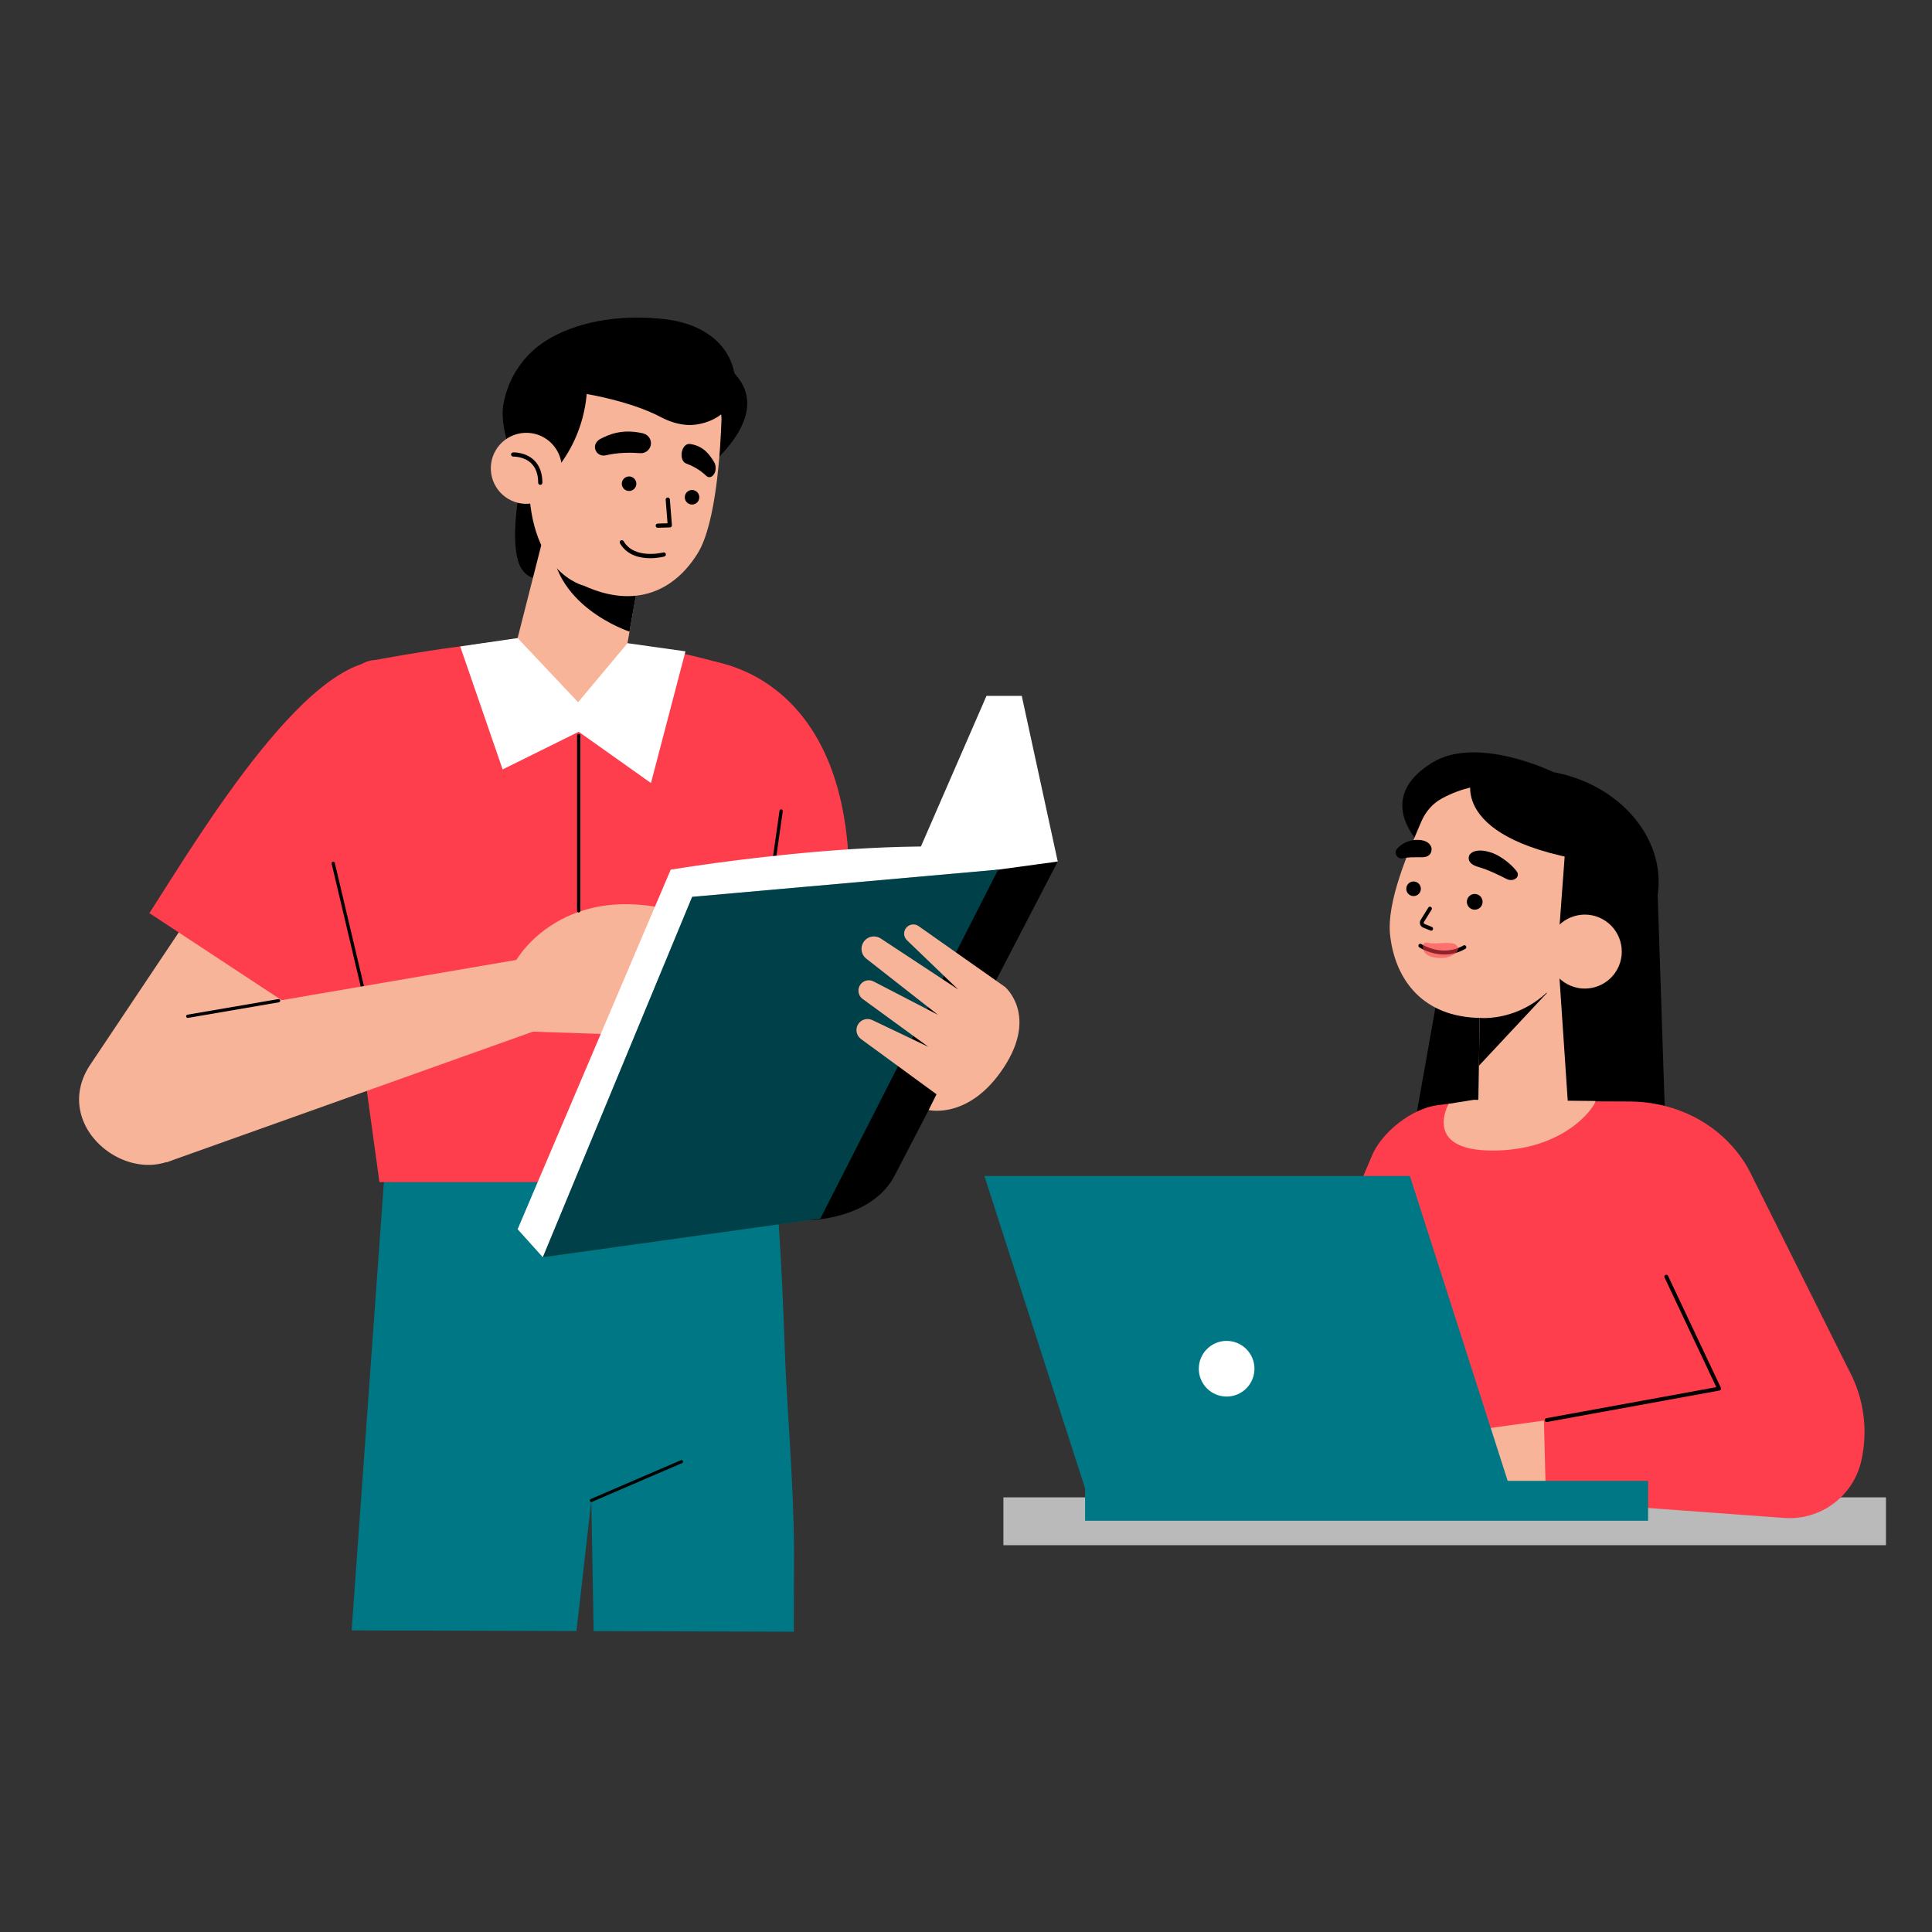
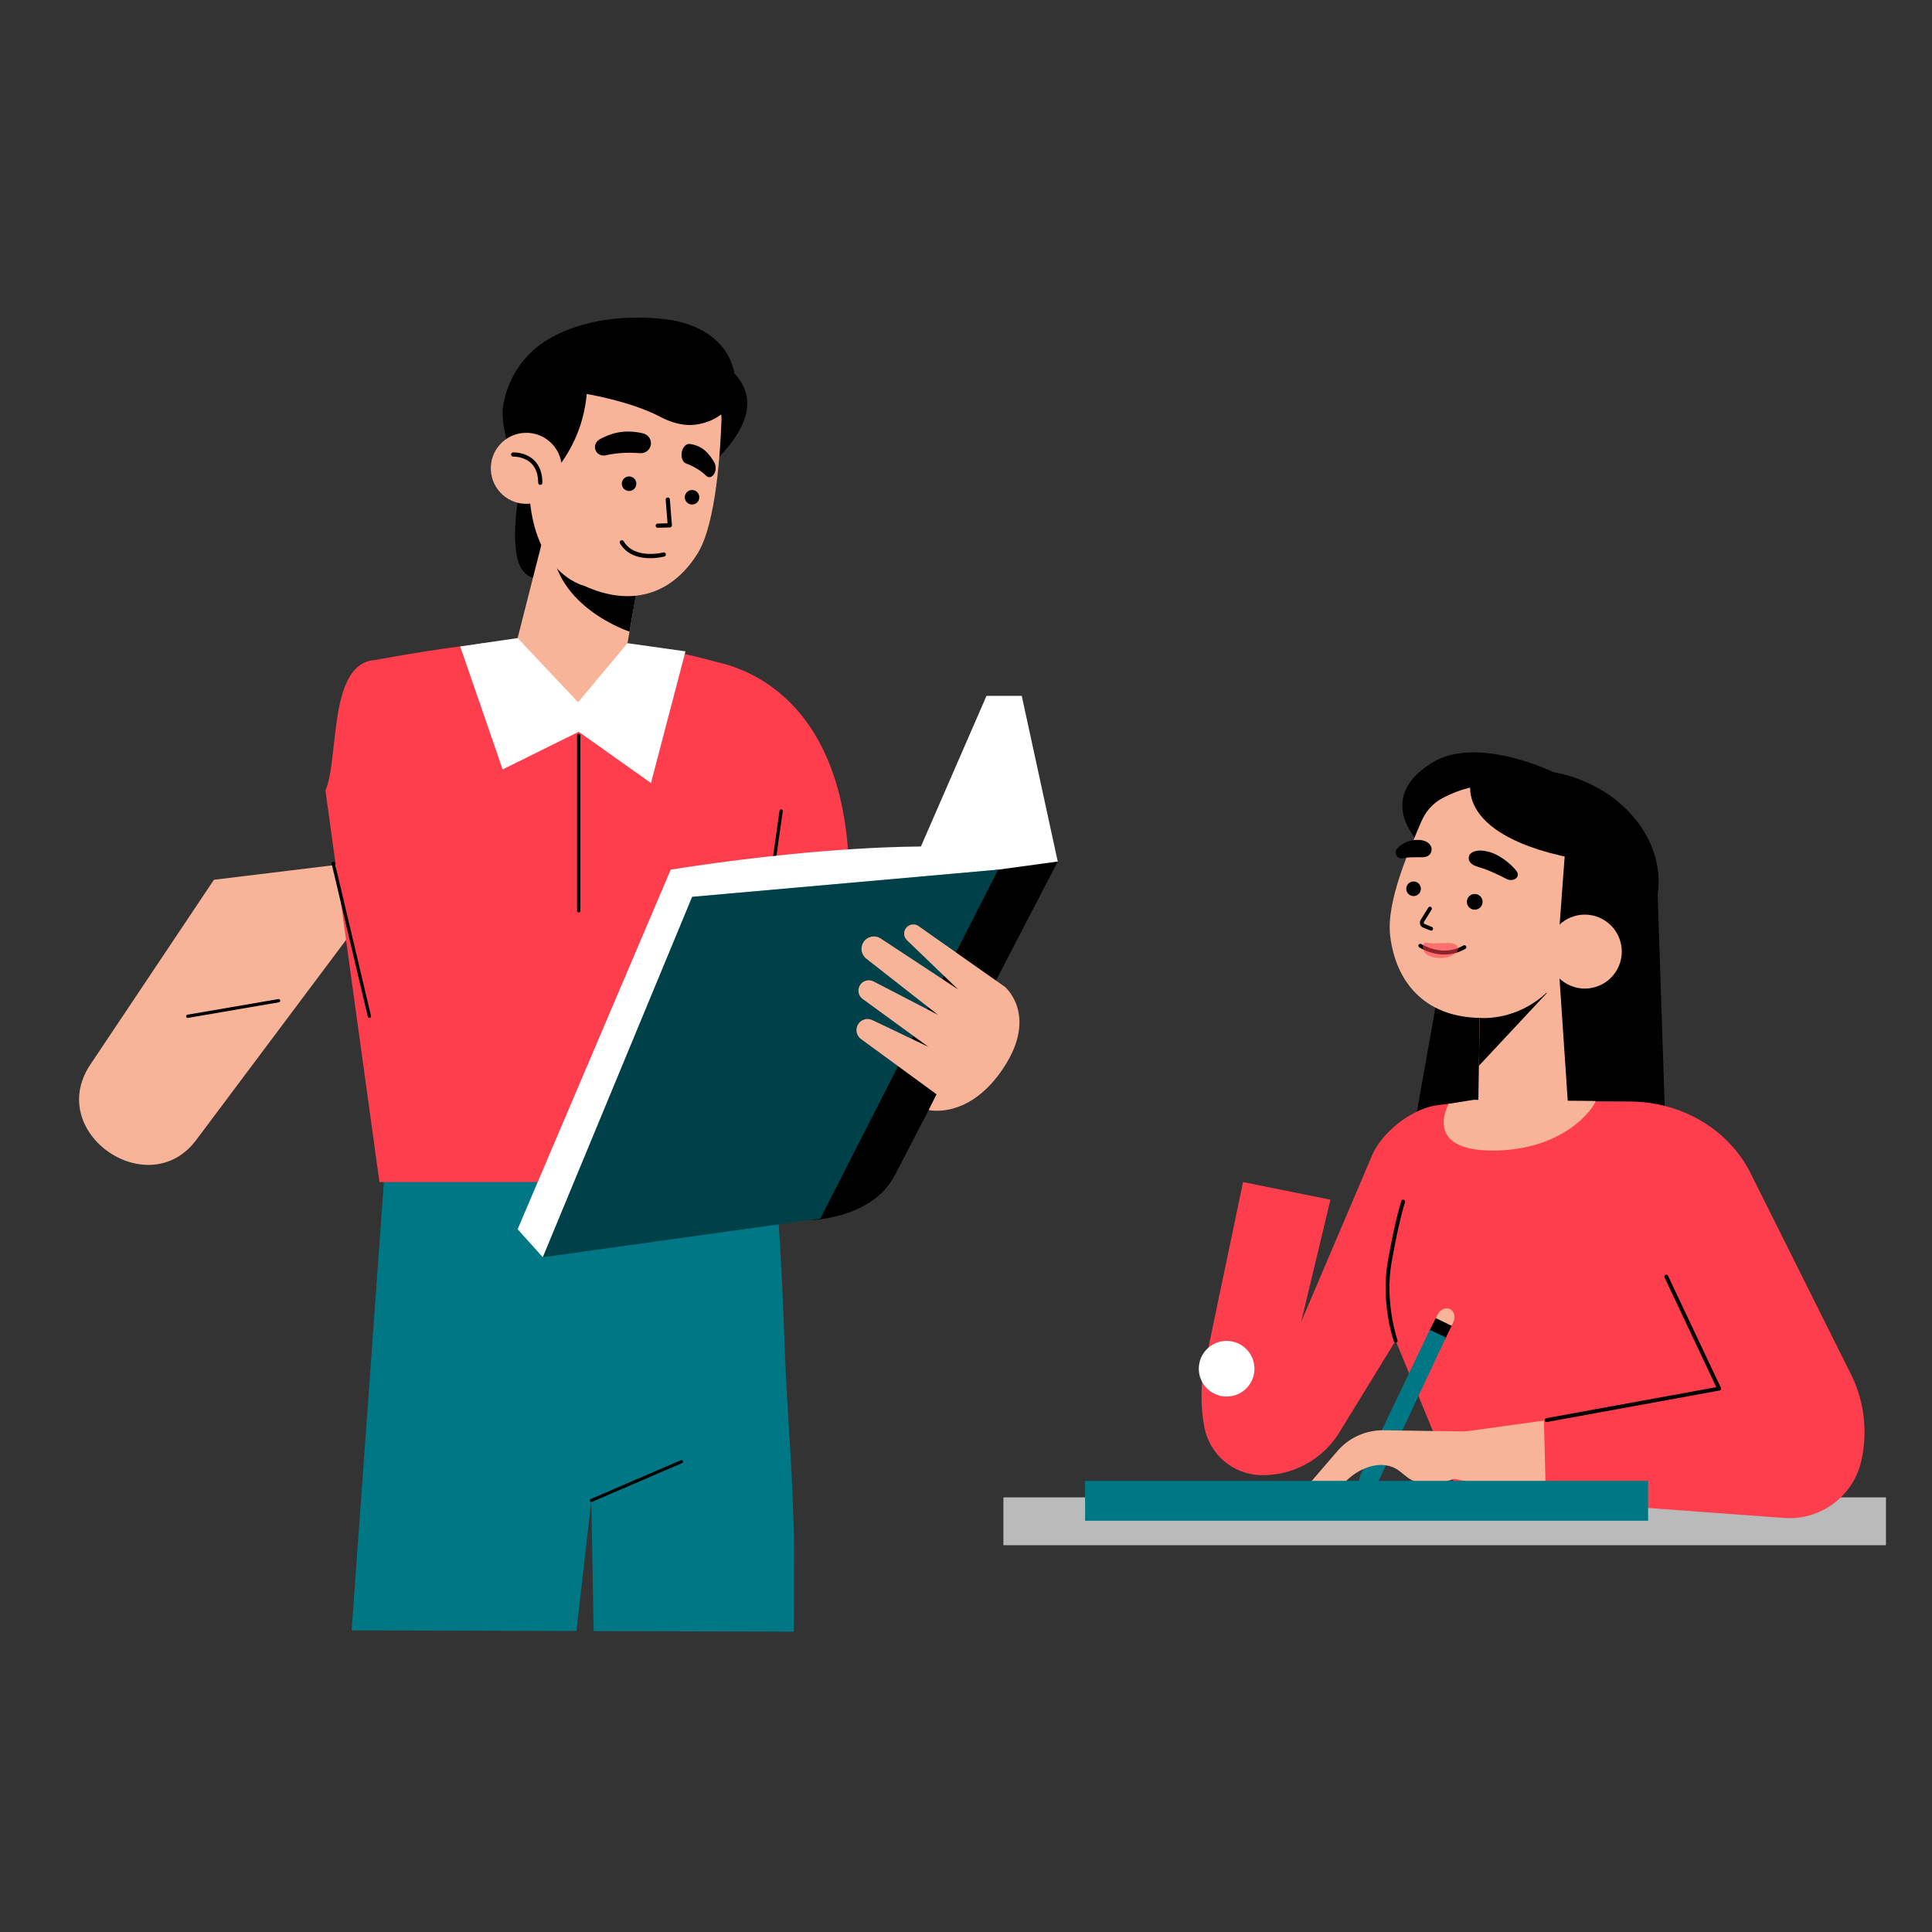
<svg xmlns="http://www.w3.org/2000/svg" width="3779" viewBox="0 0 2835 2835" height="3779" preserveAspectRatio="xMidYMid meet">
  <rect x="0" y="0" width="2835" height="2835" fill="#333333" stroke="none" />
  <defs>
    <clipPath id="1655f9447b">
      <path d="M 515 1651 L 1166 1651 L 1166 2394.363 L 515 2394.363 Z M 515 1651 " clip-rule="nonzero" />
    </clipPath>
  </defs>
  <path fill="#000000" d="M 760.039 731.02 C 756.93 757.102 753.824 783.527 757.391 809.559 C 758.535 817.902 760.418 826.309 764.684 833.578 C 768.941 840.844 775.883 846.891 784.156 848.434 C 791.82 841.164 802.414 832.523 807.027 823.02 C 812.953 810.816 812.945 796.605 811.508 783.113 C 810.016 769.148 806.945 754.895 798.852 743.41 C 790.758 731.945 773.883 728.688 760.039 731.02 Z M 760.039 731.02 " fill-opacity="1" fill-rule="nonzero" />
  <g clip-path="url(#1655f9447b)">
    <path fill="#007785" d="M 1165.188 2274.809 C 1164.488 2172.145 1154.289 2057.945 1152.145 1994.152 C 1141.723 1683.77 1124.977 1651.086 1124.977 1651.086 L 814.273 1680.742 L 565.004 1711.168 L 515.977 2392.414 L 845.898 2393.395 L 867.715 2201.758 L 871.09 2393.465 L 1164.859 2394.336 Z M 1165.188 2274.809 " fill-opacity="1" fill-rule="nonzero" />
  </g>
  <path fill="#000000" d="M 867.715 2204.016 C 866.844 2204.016 866.012 2203.508 865.645 2202.648 C 865.148 2201.504 865.676 2200.172 866.824 2199.684 L 999.168 2142.699 C 1000.312 2142.207 1001.641 2142.734 1002.137 2143.887 C 1002.633 2145.031 1002.105 2146.359 1000.957 2146.848 L 868.613 2203.832 C 868.316 2203.957 868.016 2204.016 867.715 2204.016 Z M 867.715 2204.016 " fill-opacity="1" fill-rule="nonzero" />
  <path fill="#ffffff" d="M 1472.496 2197.312 L 2767.344 2197.312 L 2767.344 2267.312 L 1472.496 2267.312 Z M 1472.496 2197.312 " fill-opacity="1" fill-rule="nonzero" />
  <path fill="#000000" d="M 1472.496 2197.312 L 2767.344 2197.312 L 2767.344 2267.312 L 1472.496 2267.312 Z M 1472.496 2197.312 " fill-opacity="0.27" fill-rule="nonzero" />
  <path fill="#000000" d="M 2152.703 1217.406 L 2074.332 1658.672 L 2445.086 1694.258 L 2431.754 1291.355 Z M 2152.703 1217.406 " fill-opacity="1" fill-rule="nonzero" />
  <path fill="#f8b498" d="M 2284.172 1372.715 L 2302.578 1646.469 L 2168.758 1649.203 L 2171.66 1468.723 Z M 2284.172 1372.715 " fill-opacity="1" fill-rule="nonzero" />
  <path fill="#ff3e4d" d="M 2125.812 1619.723 L 2110.043 1621.629 C 2071.863 1626.254 2025.891 1662.234 2012.227 1698.184 L 1909.246 1939.844 L 1952.285 1760.422 L 1824.051 1734.562 L 1772.539 1980.645 C 1762.109 2017.434 1760.27 2056.129 1767.191 2093.738 C 1774.641 2134.254 1809.578 2163.906 1850.75 2164.652 C 1897.375 2165.508 1940.973 2141.625 1965.359 2101.867 L 2047.965 1967.223 L 2140.77 2192.496 L 2618.211 2227.434 C 2671.277 2231.316 2719.25 2195.883 2731.16 2144.004 C 2741.516 2098.852 2735.117 2051.473 2713.137 2010.699 L 2568.207 1720.383 C 2561.629 1707.211 2552.895 1694.531 2542.574 1682.82 C 2504.621 1639.746 2448.91 1616.543 2391.504 1616.316 L 2317.762 1616.023 Z M 2125.812 1619.723 " fill-opacity="1" fill-rule="nonzero" />
  <path fill="#000000" d="M 2098.902 1253.418 C 2098.902 1253.418 2004.77 1179.781 2101.09 1119.391 C 2166.863 1078.156 2279.082 1132.828 2279.082 1132.828 Z M 2098.902 1253.418 " fill-opacity="1" fill-rule="nonzero" />
  <path fill="#000000" d="M 2284.363 1133.938 C 2287.27 1134.535 2290.16 1135.195 2293.039 1135.914 C 2295.918 1136.633 2298.777 1137.406 2301.621 1138.242 C 2304.465 1139.078 2307.289 1139.973 2310.09 1140.922 C 2312.891 1141.875 2315.668 1142.883 2318.422 1143.945 C 2321.172 1145.008 2323.898 1146.129 2326.594 1147.305 C 2329.293 1148.477 2331.957 1149.707 2334.594 1150.988 C 2337.23 1152.27 2339.832 1153.605 2342.398 1154.992 C 2344.965 1156.379 2347.496 1157.816 2349.988 1159.305 C 2352.48 1160.793 2354.934 1162.328 2357.348 1163.914 C 2359.758 1165.5 2362.129 1167.133 2364.457 1168.812 C 2366.781 1170.488 2369.062 1172.215 2371.297 1173.984 C 2373.531 1175.754 2375.719 1177.566 2377.855 1179.418 C 2379.992 1181.273 2382.078 1183.168 2384.113 1185.105 C 2386.148 1187.039 2388.129 1189.016 2390.059 1191.027 C 2391.984 1193.039 2393.855 1195.086 2395.672 1197.172 C 2397.488 1199.254 2399.246 1201.371 2400.945 1203.52 C 2402.645 1205.672 2404.285 1207.852 2405.863 1210.062 C 2407.445 1212.273 2408.961 1214.516 2410.418 1216.781 C 2411.871 1219.051 2413.262 1221.344 2414.59 1223.66 C 2415.918 1225.98 2417.18 1228.32 2418.375 1230.684 C 2419.574 1233.047 2420.703 1235.43 2421.766 1237.832 C 2422.828 1240.234 2423.824 1242.652 2424.75 1245.09 C 2425.676 1247.523 2426.535 1249.973 2427.32 1252.438 C 2428.109 1254.902 2428.828 1257.375 2429.477 1259.859 C 2430.125 1262.344 2430.699 1264.84 2431.207 1267.34 C 2431.711 1269.84 2432.145 1272.344 2432.508 1274.855 C 2432.871 1277.367 2433.16 1279.879 2433.379 1282.395 C 2433.598 1284.906 2433.742 1287.422 2433.816 1289.934 C 2433.891 1292.445 2433.891 1294.949 2433.82 1297.453 C 2433.75 1299.957 2433.605 1302.453 2433.391 1304.941 C 2433.176 1307.43 2432.887 1309.91 2432.527 1312.379 C 2432.168 1314.848 2431.738 1317.301 2431.234 1319.742 C 2430.73 1322.184 2430.156 1324.609 2429.512 1327.02 C 2428.867 1329.43 2428.152 1331.82 2427.367 1334.191 C 2426.582 1336.562 2425.727 1338.91 2424.801 1341.238 C 2423.879 1343.566 2422.887 1345.867 2421.824 1348.148 C 2420.766 1350.426 2419.637 1352.676 2418.441 1354.898 C 2417.25 1357.121 2415.988 1359.312 2414.664 1361.477 C 2413.34 1363.641 2411.949 1365.77 2410.496 1367.867 C 2409.043 1369.965 2407.527 1372.027 2405.953 1374.051 C 2404.375 1376.078 2402.738 1378.066 2401.039 1380.02 C 2399.344 1381.969 2397.586 1383.883 2395.773 1385.754 C 2393.961 1387.625 2392.09 1389.453 2390.164 1391.238 C 2388.238 1393.023 2386.258 1394.766 2384.227 1396.465 C 2382.191 1398.16 2380.109 1399.812 2377.973 1401.418 C 2375.836 1403.023 2373.652 1404.578 2371.422 1406.086 C 2369.188 1407.594 2366.91 1409.051 2364.586 1410.457 C 2362.258 1411.863 2359.891 1413.219 2357.48 1414.52 C 2355.07 1415.824 2352.617 1417.074 2350.125 1418.27 C 2347.637 1419.465 2345.105 1420.605 2342.539 1421.691 C 2339.977 1422.777 2337.375 1423.809 2334.742 1424.781 C 2332.105 1425.754 2329.441 1426.672 2326.746 1427.527 C 2324.047 1428.387 2321.324 1429.188 2318.574 1429.93 C 2315.82 1430.672 2313.043 1431.352 2310.246 1431.977 C 2307.445 1432.598 2304.621 1433.16 2301.781 1433.664 C 2298.938 1434.164 2296.078 1434.605 2293.199 1434.988 C 2290.32 1435.367 2287.43 1435.688 2284.523 1435.945 C 2281.617 1436.207 2278.699 1436.402 2275.773 1436.539 C 2272.844 1436.672 2269.91 1436.746 2266.969 1436.758 C 2264.027 1436.773 2261.082 1436.723 2258.133 1436.609 C 2255.184 1436.5 2252.234 1436.328 2249.285 1436.094 C 2246.336 1435.859 2243.391 1435.562 2240.449 1435.207 C 2237.508 1434.848 2234.57 1434.43 2231.645 1433.953 C 2228.715 1433.473 2225.797 1432.934 2222.891 1432.336 C 2219.984 1431.738 2217.094 1431.078 2214.215 1430.359 C 2211.336 1429.641 2208.477 1428.867 2205.633 1428.031 C 2202.789 1427.195 2199.965 1426.301 2197.164 1425.352 C 2194.363 1424.398 2191.586 1423.391 2188.832 1422.328 C 2186.078 1421.266 2183.355 1420.145 2180.656 1418.969 C 2177.961 1417.797 2175.293 1416.566 2172.66 1415.285 C 2170.023 1414.004 2167.422 1412.668 2164.855 1411.281 C 2162.285 1409.895 2159.758 1408.457 2157.266 1406.973 C 2154.77 1405.484 2152.32 1403.945 2149.906 1402.359 C 2147.492 1400.773 2145.125 1399.141 2142.797 1397.465 C 2140.473 1395.785 2138.191 1394.059 2135.957 1392.289 C 2133.723 1390.52 2131.535 1388.711 2129.398 1386.855 C 2127.262 1385 2125.176 1383.105 2123.141 1381.168 C 2121.105 1379.234 2119.125 1377.258 2117.195 1375.246 C 2115.27 1373.234 2113.395 1371.188 2111.578 1369.102 C 2109.766 1367.02 2108.008 1364.902 2106.309 1362.754 C 2104.605 1360.602 2102.969 1358.422 2101.387 1356.211 C 2099.809 1354 2098.293 1351.758 2096.836 1349.492 C 2095.383 1347.223 2093.988 1344.93 2092.664 1342.613 C 2091.336 1340.293 2090.074 1337.953 2088.875 1335.59 C 2087.68 1333.227 2086.551 1330.844 2085.488 1328.441 C 2084.426 1326.039 2083.43 1323.621 2082.504 1321.184 C 2081.578 1318.75 2080.719 1316.301 2079.93 1313.836 C 2079.145 1311.371 2078.426 1308.898 2077.777 1306.414 C 2077.129 1303.93 2076.555 1301.434 2076.047 1298.934 C 2075.543 1296.434 2075.109 1293.926 2074.746 1291.418 C 2074.383 1288.906 2074.094 1286.395 2073.875 1283.879 C 2073.656 1281.367 2073.512 1278.852 2073.438 1276.34 C 2073.363 1273.828 2073.359 1271.32 2073.434 1268.82 C 2073.504 1266.316 2073.648 1263.82 2073.863 1261.332 C 2074.078 1258.844 2074.367 1256.363 2074.727 1253.895 C 2075.086 1251.426 2075.516 1248.973 2076.02 1246.531 C 2076.523 1244.09 2077.098 1241.664 2077.742 1239.254 C 2078.387 1236.844 2079.102 1234.453 2079.887 1232.082 C 2080.672 1229.711 2081.527 1227.363 2082.453 1225.035 C 2083.375 1222.707 2084.367 1220.406 2085.43 1218.125 C 2086.488 1215.848 2087.617 1213.598 2088.809 1211.375 C 2090.004 1209.152 2091.266 1206.961 2092.59 1204.797 C 2093.914 1202.633 2095.305 1200.504 2096.758 1198.406 C 2098.207 1196.309 2099.723 1194.246 2101.301 1192.223 C 2102.879 1190.195 2104.516 1188.207 2106.211 1186.254 C 2107.91 1184.305 2109.664 1182.391 2111.48 1180.52 C 2113.293 1178.648 2115.164 1176.82 2117.09 1175.035 C 2119.016 1173.25 2120.992 1171.508 2123.027 1169.809 C 2125.059 1168.109 2127.145 1166.461 2129.281 1164.855 C 2131.414 1163.25 2133.602 1161.695 2135.832 1160.188 C 2138.066 1158.68 2140.344 1157.223 2142.668 1155.816 C 2144.992 1154.41 2147.363 1153.055 2149.773 1151.754 C 2152.184 1150.449 2154.633 1149.199 2157.125 1148.004 C 2159.617 1146.809 2162.145 1145.668 2164.711 1144.582 C 2167.277 1143.496 2169.879 1142.465 2172.512 1141.492 C 2175.148 1140.52 2177.812 1139.602 2180.508 1138.746 C 2183.203 1137.887 2185.93 1137.086 2188.68 1136.344 C 2191.434 1135.605 2194.207 1134.922 2197.008 1134.297 C 2199.809 1133.676 2202.633 1133.113 2205.473 1132.609 C 2208.316 1132.109 2211.176 1131.668 2214.055 1131.285 C 2216.934 1130.906 2219.824 1130.586 2222.73 1130.328 C 2225.637 1130.066 2228.555 1129.871 2231.48 1129.734 C 2234.41 1129.602 2237.344 1129.527 2240.285 1129.516 C 2243.227 1129.5 2246.172 1129.551 2249.121 1129.664 C 2252.07 1129.773 2255.02 1129.945 2257.969 1130.18 C 2260.918 1130.414 2263.863 1130.711 2266.805 1131.066 C 2269.746 1131.426 2272.684 1131.844 2275.609 1132.32 C 2278.539 1132.801 2281.453 1133.34 2284.363 1133.938 Z M 2284.363 1133.938 " fill-opacity="1" fill-rule="nonzero" />
  <path fill="#000000" d="M 2171.66 1468.723 L 2270.273 1456.754 L 2170.129 1563.895 Z M 2171.66 1468.723 " fill-opacity="1" fill-rule="nonzero" />
  <path fill="#f8b498" d="M 2315.121 1385.934 C 2270.207 1503.793 2171.961 1493.672 2171.961 1493.672 C 2088.5 1492.395 2047.742 1438.746 2039.941 1373.32 C 2033.945 1323.012 2067.449 1248.469 2085.453 1205.941 C 2091.527 1191.594 2101.828 1179.254 2115.551 1171.785 C 2233.09 1107.793 2386.68 1198.152 2315.121 1385.934 Z M 2315.121 1385.934 " fill-opacity="1" fill-rule="nonzero" />
  <path fill="#000000" d="M 2098.977 1365.445 L 2087.77 1360.875 C 2084.051 1359.008 2082.469 1354.559 2084.344 1350.41 L 2095.895 1331.777 C 2096.723 1330.449 2098.473 1330.043 2099.809 1330.859 C 2101.137 1331.688 2101.547 1333.438 2100.727 1334.773 L 2089.359 1353.055 C 2088.895 1354.09 2089.324 1355.293 2090.125 1355.703 L 2101.129 1360.18 C 2102.582 1360.77 2103.277 1362.426 2102.688 1363.879 C 2102.238 1364.977 2101.176 1365.641 2100.055 1365.641 C 2099.684 1365.648 2099.32 1365.582 2098.977 1365.445 Z M 2098.977 1365.445 " fill-opacity="1" fill-rule="nonzero" />
  <path fill="#000000" d="M 2175.527 1323.324 C 2175.527 1324.082 2175.453 1324.832 2175.305 1325.578 C 2175.156 1326.32 2174.938 1327.043 2174.648 1327.742 C 2174.359 1328.441 2174.004 1329.109 2173.582 1329.738 C 2173.16 1330.371 2172.684 1330.953 2172.148 1331.488 C 2171.609 1332.023 2171.027 1332.504 2170.398 1332.926 C 2169.77 1333.348 2169.102 1333.703 2168.402 1333.992 C 2167.703 1334.281 2166.98 1334.5 2166.238 1334.648 C 2165.492 1334.797 2164.742 1334.871 2163.984 1334.871 C 2163.227 1334.871 2162.477 1334.797 2161.734 1334.648 C 2160.988 1334.5 2160.266 1334.281 2159.566 1333.992 C 2158.867 1333.703 2158.199 1333.348 2157.57 1332.926 C 2156.941 1332.504 2156.359 1332.023 2155.82 1331.488 C 2155.285 1330.953 2154.809 1330.371 2154.387 1329.738 C 2153.965 1329.109 2153.609 1328.441 2153.32 1327.742 C 2153.031 1327.043 2152.812 1326.32 2152.664 1325.578 C 2152.516 1324.832 2152.441 1324.082 2152.441 1323.324 C 2152.441 1322.566 2152.516 1321.816 2152.664 1321.07 C 2152.812 1320.328 2153.031 1319.605 2153.32 1318.906 C 2153.609 1318.203 2153.965 1317.539 2154.387 1316.91 C 2154.809 1316.277 2155.285 1315.695 2155.82 1315.16 C 2156.359 1314.625 2156.941 1314.145 2157.57 1313.723 C 2158.199 1313.301 2158.867 1312.945 2159.566 1312.656 C 2160.266 1312.367 2160.988 1312.148 2161.734 1312 C 2162.477 1311.852 2163.227 1311.777 2163.984 1311.777 C 2164.742 1311.777 2165.492 1311.852 2166.238 1312 C 2166.98 1312.148 2167.703 1312.367 2168.402 1312.656 C 2169.102 1312.945 2169.77 1313.301 2170.398 1313.723 C 2171.027 1314.145 2171.609 1314.625 2172.148 1315.16 C 2172.684 1315.695 2173.16 1316.277 2173.582 1316.91 C 2174.004 1317.539 2174.359 1318.203 2174.648 1318.906 C 2174.938 1319.605 2175.156 1320.328 2175.305 1321.07 C 2175.453 1321.816 2175.527 1322.566 2175.527 1323.324 Z M 2175.527 1323.324 " fill-opacity="1" fill-rule="nonzero" />
  <path fill="#000000" d="M 2076.039 1293.633 C 2070.203 1292.656 2064.688 1296.582 2063.707 1302.418 C 2062.73 1308.254 2066.656 1313.77 2072.488 1314.754 C 2078.324 1315.738 2083.836 1311.805 2084.82 1305.969 C 2085.797 1300.133 2081.863 1294.617 2076.039 1293.633 Z M 2076.039 1293.633 " fill-opacity="1" fill-rule="nonzero" />
  <path fill="#000000" d="M 2082.625 1390.102 C 2081.312 1389.238 2080.953 1387.484 2081.812 1386.176 C 2082.664 1384.867 2084.43 1384.516 2085.738 1385.363 C 2086.043 1385.551 2116.73 1405.23 2147.406 1387.383 C 2148.773 1386.598 2150.5 1387.062 2151.289 1388.41 C 2152.07 1389.766 2151.613 1391.504 2150.262 1392.293 C 2139.551 1398.523 2128.965 1400.668 2119.457 1400.668 C 2099.008 1400.66 2083.559 1390.707 2082.625 1390.102 Z M 2082.625 1390.102 " fill-opacity="1" fill-rule="nonzero" />
  <path fill="#000000" d="M 2079.547 1232.434 C 2064.414 1232.586 2054.91 1240.105 2050.195 1245.207 C 2047.871 1247.719 2047.316 1251.375 2048.699 1254.508 C 2050.402 1258.383 2054.656 1260.492 2058.785 1259.477 C 2066.051 1257.68 2073.922 1257.898 2086.352 1257.945 C 2102.727 1258.012 2100.629 1244.496 2100.629 1244.496 C 2100.629 1244.496 2098.988 1232.246 2079.547 1232.434 Z M 2079.547 1232.434 " fill-opacity="1" fill-rule="nonzero" />
  <path fill="#000000" d="M 2186.25 1250.418 C 2204.828 1255.887 2221.949 1272.832 2226.066 1279.32 C 2228.098 1282.516 2227.562 1286.184 2224.836 1288.664 C 2221.457 1291.738 2215.523 1292.238 2210.785 1289.824 C 2202.438 1285.566 2184.773 1276.543 2169.461 1272.215 C 2149.297 1266.508 2156.336 1254.43 2156.336 1254.43 C 2156.336 1254.43 2162.395 1243.395 2186.25 1250.418 Z M 2186.25 1250.418 " fill-opacity="1" fill-rule="nonzero" />
  <path fill="#000000" d="M 2369.867 1268.859 C 2123.359 1241.371 2159.07 1143.312 2159.07 1143.312 C 2407.898 1129.832 2369.867 1268.867 2369.867 1268.859 Z M 2369.867 1268.859 " fill-opacity="1" fill-rule="nonzero" />
  <path fill="#000000" d="M 2418.395 1306.352 L 2286.512 1384.996 L 2297.566 1235.426 Z M 2418.395 1306.352 " fill-opacity="1" fill-rule="nonzero" />
  <path fill="#f8b498" d="M 2351.422 1348.672 C 2325.094 1334.375 2292.156 1344.133 2277.859 1370.469 C 2263.566 1396.805 2273.32 1429.758 2299.648 1444.051 C 2325.98 1458.348 2358.918 1448.594 2373.215 1422.254 C 2387.512 1395.918 2377.754 1362.973 2351.422 1348.672 Z M 2351.422 1348.672 " fill-opacity="1" fill-rule="nonzero" />
  <path fill="#f8b498" d="M 2303.75 1404.645 C 2319.168 1366.352 2352.707 1385.777 2352.707 1385.777 " fill-opacity="1" fill-rule="nonzero" />
  <path fill="#f8b498" d="M 2190.215 1688.324 C 2086.238 1688.324 2125.824 1619.727 2125.824 1619.727 L 2162.664 1613.848 L 2341.32 1615.578 C 2338.918 1626.453 2294.195 1688.324 2190.215 1688.324 Z M 2190.215 1688.324 " fill-opacity="1" fill-rule="nonzero" />
  <path fill="#f8b498" d="M 2265.535 2084.562 L 2131.527 2103.059 L 2133.965 2170.035 L 2268.445 2197.699 C 2268.445 2197.691 2266.102 2107.637 2265.535 2084.562 Z M 2265.535 2084.562 " fill-opacity="1" fill-rule="nonzero" />
  <path fill="#000000" d="M 2045.293 1968.191 C 2045.09 1967.637 2025.668 1912.562 2036.457 1851.059 C 2047.148 1790.094 2056.191 1762.633 2056.285 1762.359 C 2056.785 1760.879 2058.387 1760.066 2059.871 1760.566 C 2061.355 1761.062 2062.164 1762.672 2061.668 1764.16 C 2061.578 1764.43 2052.656 1791.566 2042.051 1852.047 C 2031.531 1912.02 2050.449 1965.738 2050.641 1966.27 C 2051.168 1967.75 2050.398 1969.379 2048.926 1969.906 C 2048.605 1970.016 2048.281 1970.074 2047.961 1970.074 C 2046.789 1970.074 2045.703 1969.352 2045.293 1968.191 Z M 2045.293 1968.191 " fill-opacity="1" fill-rule="nonzero" />
  <path fill="#000000" d="M 2097.145 1953.336 L 2107.887 1932.172 L 2131.059 1943.438 L 2120.785 1964.656 Z M 2097.145 1953.336 " fill-opacity="1" fill-rule="nonzero" />
  <path fill="#000000" d="M 1984.758 2213.289 L 1981.234 2226.512 C 1980.48 2229.344 1982.562 2230.195 1984.254 2227.742 L 1992.164 2216.266 C 1990.941 2213.008 1988.062 2211.688 1984.758 2213.289 Z M 1984.758 2213.289 " fill-opacity="1" fill-rule="nonzero" />
  <path fill="#007785" d="M 2098.062 1951.332 L 2109.918 1957.035 L 2121.742 1962.648 L 2021.973 2175.223 L 2021.438 2176.352 L 2021.234 2176.254 L 1991.422 2217.785 C 1990.121 2214.734 1987.25 2213.461 1984.039 2214.762 L 1995.973 2165.887 L 1995.641 2165.73 L 1996.363 2164.211 Z M 2098.062 1951.332 " fill-opacity="1" fill-rule="nonzero" />
  <path fill="#f8b498" d="M 2106.91 1934.23 L 2109.625 1928.855 C 2113.391 1921.414 2121.547 1917.93 2127.855 1921.082 C 2133.965 1924.129 2136.125 1932.309 2132.758 1939.648 L 2130.117 1945.418 Z M 2106.91 1934.23 " fill-opacity="1" fill-rule="nonzero" />
  <path fill="#f8b498" d="M 1925.398 2206.438 C 1930.879 2208.516 1936.961 2207.402 1941.277 2203.547 L 1979.168 2169.605 C 1996.691 2153.91 2024.457 2142.961 2046.895 2154.371 C 2053.836 2157.902 2059.469 2163.723 2065.73 2168.262 C 2081.656 2179.809 2100.875 2178.637 2119.23 2174.422 C 2132.172 2171.453 2144.57 2166.121 2155.703 2158.891 C 2159.074 2156.703 2162.352 2154.34 2165.449 2151.758 C 2165.934 2151.363 2168.711 2149.547 2168.738 2148.844 C 2168.738 2148.824 2170.777 2100.859 2170.777 2100.859 L 2030.43 2098.754 C 2004.316 2098.363 1979.562 2109.488 1962.527 2129.277 L 1918.566 2180.344 C 1911.25 2188.855 1914.797 2202.414 1925.398 2206.438 Z M 1925.398 2206.438 " fill-opacity="1" fill-rule="nonzero" />
  <path fill="#000000" d="M 2266.758 2084.344 C 2266.473 2082.797 2267.492 2081.32 2269.035 2081.047 L 2518.508 2035.523 L 2442.527 1874.574 C 2441.859 1873.156 2442.465 1871.461 2443.883 1870.789 C 2445.316 1870.141 2446.996 1870.73 2447.664 1872.152 L 2525.223 2036.441 C 2525.602 2037.242 2525.578 2038.168 2525.176 2038.957 C 2524.773 2039.746 2524.039 2040.285 2523.164 2040.449 L 2270.059 2086.633 C 2269.891 2086.668 2269.719 2086.688 2269.543 2086.688 C 2268.195 2086.672 2267 2085.711 2266.758 2084.344 Z M 2266.758 2084.344 " fill-opacity="1" fill-rule="nonzero" />
-   <path fill="#007785" d="M 1444.48 1725.672 L 2068.867 1725.672 L 2215.934 2184.105 L 1592.227 2184.105 Z M 1444.48 1725.672 " fill-opacity="1" fill-rule="nonzero" />
  <path fill="#007785" d="M 1592.227 2173.016 L 2418.395 2173.016 L 2418.395 2231.531 L 1592.227 2231.531 Z M 1592.227 2173.016 " fill-opacity="1" fill-rule="nonzero" />
  <path fill="#ffffff" d="M 1840.777 2008.453 C 1840.777 2009.789 1840.711 2011.125 1840.582 2012.457 C 1840.449 2013.789 1840.254 2015.109 1839.992 2016.422 C 1839.73 2017.734 1839.406 2019.031 1839.02 2020.312 C 1838.629 2021.59 1838.18 2022.852 1837.668 2024.086 C 1837.156 2025.32 1836.586 2026.531 1835.953 2027.711 C 1835.324 2028.891 1834.637 2030.035 1833.895 2031.148 C 1833.152 2032.262 1832.355 2033.336 1831.508 2034.367 C 1830.656 2035.402 1829.762 2036.395 1828.816 2037.34 C 1827.867 2038.285 1826.879 2039.184 1825.844 2040.031 C 1824.812 2040.879 1823.738 2041.676 1822.625 2042.422 C 1821.512 2043.164 1820.367 2043.852 1819.188 2044.48 C 1818.008 2045.113 1816.801 2045.684 1815.562 2046.195 C 1814.328 2046.707 1813.07 2047.156 1811.789 2047.547 C 1810.512 2047.934 1809.215 2048.258 1807.902 2048.52 C 1806.59 2048.781 1805.27 2048.977 1803.938 2049.109 C 1802.605 2049.238 1801.273 2049.305 1799.934 2049.305 C 1798.598 2049.305 1797.262 2049.238 1795.93 2049.109 C 1794.602 2048.977 1793.277 2048.781 1791.965 2048.52 C 1790.656 2048.258 1789.359 2047.934 1788.078 2047.547 C 1786.801 2047.156 1785.539 2046.707 1784.305 2046.195 C 1783.07 2045.684 1781.863 2045.113 1780.684 2044.48 C 1779.504 2043.852 1778.355 2043.164 1777.242 2042.422 C 1776.133 2041.676 1775.059 2040.879 1774.023 2040.031 C 1772.992 2039.184 1772 2038.285 1771.055 2037.34 C 1770.109 2036.395 1769.211 2035.402 1768.363 2034.367 C 1767.516 2033.336 1766.719 2032.262 1765.977 2031.148 C 1765.234 2030.035 1764.547 2028.891 1763.914 2027.711 C 1763.285 2026.531 1762.715 2025.32 1762.203 2024.086 C 1761.691 2022.852 1761.238 2021.59 1760.852 2020.312 C 1760.465 2019.031 1760.137 2017.734 1759.879 2016.422 C 1759.617 2015.109 1759.422 2013.789 1759.289 2012.457 C 1759.16 2011.125 1759.094 2009.789 1759.094 2008.453 C 1759.094 2007.113 1759.16 2005.777 1759.289 2004.449 C 1759.422 2003.117 1759.617 2001.793 1759.879 2000.48 C 1760.137 1999.168 1760.465 1997.875 1760.852 1996.594 C 1761.238 1995.312 1761.691 1994.055 1762.203 1992.816 C 1762.715 1991.582 1763.285 1990.375 1763.914 1989.195 C 1764.547 1988.016 1765.234 1986.867 1765.977 1985.754 C 1766.719 1984.641 1767.516 1983.57 1768.363 1982.535 C 1769.211 1981.5 1770.109 1980.512 1771.055 1979.566 C 1772 1978.617 1772.992 1977.723 1774.023 1976.871 C 1775.059 1976.023 1776.133 1975.227 1777.242 1974.484 C 1778.355 1973.742 1779.504 1973.055 1780.684 1972.422 C 1781.863 1971.793 1783.07 1971.223 1784.305 1970.707 C 1785.539 1970.195 1786.801 1969.746 1788.078 1969.359 C 1789.359 1968.969 1790.656 1968.645 1791.965 1968.383 C 1793.277 1968.121 1794.602 1967.926 1795.93 1967.797 C 1797.262 1967.664 1798.598 1967.598 1799.934 1967.598 C 1801.273 1967.598 1802.605 1967.664 1803.938 1967.797 C 1805.27 1967.926 1806.59 1968.121 1807.902 1968.383 C 1809.215 1968.645 1810.512 1968.969 1811.789 1969.359 C 1813.07 1969.746 1814.328 1970.195 1815.562 1970.707 C 1816.801 1971.223 1818.008 1971.793 1819.188 1972.422 C 1820.367 1973.055 1821.512 1973.742 1822.625 1974.484 C 1823.738 1975.227 1824.812 1976.023 1825.844 1976.871 C 1826.879 1977.723 1827.867 1978.617 1828.816 1979.566 C 1829.762 1980.512 1830.656 1981.5 1831.508 1982.535 C 1832.355 1983.57 1833.152 1984.645 1833.895 1985.754 C 1834.637 1986.867 1835.324 1988.016 1835.953 1989.195 C 1836.586 1990.375 1837.156 1991.582 1837.668 1992.816 C 1838.18 1994.055 1838.629 1995.312 1839.02 1996.594 C 1839.406 1997.875 1839.73 1999.168 1839.992 2000.48 C 1840.254 2001.793 1840.449 2003.117 1840.582 2004.449 C 1840.711 2005.777 1840.777 2007.113 1840.777 2008.453 Z M 1840.777 2008.453 " fill-opacity="1" fill-rule="nonzero" />
  <path fill="#f8b498" d="M 600.062 1256.09 C 600.062 1256.09 289.141 1671.195 289.141 1671.188 C 220.102 1767.027 67.438 1664.008 131.297 1564.039 L 313.91 1290.969 Z M 600.062 1256.09 " fill-opacity="1" fill-rule="nonzero" />
-   <path fill="#ff3e4d" d="M 497.578 1523.188 L 219.23 1339.926 C 288.621 1232.555 464.301 935.043 579.605 972.977 C 893.023 1096.062 549.184 1438.387 497.578 1523.188 Z M 497.578 1523.188 " fill-opacity="1" fill-rule="nonzero" />
  <path fill="#ff3e4d" d="M 1108.902 1307.738 L 1245.828 1276.16 C 1237.801 982.699 1038.316 969.664 1038.316 969.664 Z M 1108.902 1307.738 " fill-opacity="1" fill-rule="nonzero" />
  <path fill="#ff3e4d" d="M 477.559 1159.855 L 556.766 1734.562 L 1048.961 1734.562 C 1093.438 1540.457 1253.883 1028.711 1064.406 974.949 C 897.008 927.457 773.648 927.438 550.688 968.438 C 480.938 972.699 498.008 1113.668 477.559 1159.855 Z M 477.559 1159.855 " fill-opacity="1" fill-rule="nonzero" />
  <path fill="#000000" d="M 539.73 1491.84 L 486.648 1267.414 C 486.348 1266.125 487.148 1264.828 488.426 1264.523 C 489.738 1264.223 491.008 1265.023 491.316 1266.309 L 544.398 1490.734 C 544.695 1492.023 543.895 1493.32 542.621 1493.625 C 542.438 1493.672 542.25 1493.684 542.066 1493.684 C 540.984 1493.684 540.004 1492.941 539.73 1491.84 Z M 539.73 1491.84 " fill-opacity="1" fill-rule="nonzero" />
  <path fill="#000000" d="M 1113.945 1416.883 C 1112.645 1416.688 1111.734 1415.469 1111.914 1414.168 L 1143.875 1189.738 C 1144.07 1188.438 1145.191 1187.5 1146.598 1187.707 C 1147.898 1187.902 1148.812 1189.121 1148.629 1190.422 L 1116.66 1414.855 C 1116.492 1416.051 1115.469 1416.914 1114.285 1416.914 C 1114.18 1416.914 1114.07 1416.91 1113.945 1416.883 Z M 1113.945 1416.883 " fill-opacity="1" fill-rule="nonzero" />
-   <path fill="#f8b498" d="M 782.047 1513.828 L 959.594 1519.898 L 1038.312 1352.453 C 835.273 1271.355 757.82 1408.555 757.82 1408.555 Z M 782.047 1513.828 " fill-opacity="1" fill-rule="nonzero" />
-   <path fill="#f8b498" d="M 790.789 1510.707 L 244.211 1705.609 L 212.316 1502.125 L 770.203 1406.422 Z M 790.789 1510.707 " fill-opacity="1" fill-rule="nonzero" />
  <path fill="#000000" d="M 273.137 1491.691 C 272.918 1490.383 273.797 1489.152 275.098 1488.922 L 408.426 1466.051 C 409.82 1465.844 410.977 1466.715 411.188 1468.012 C 411.406 1469.316 410.527 1470.551 409.227 1470.781 L 275.898 1493.652 C 275.758 1493.68 275.625 1493.684 275.496 1493.684 C 274.352 1493.684 273.328 1492.863 273.137 1491.691 Z M 273.137 1491.691 " fill-opacity="1" fill-rule="nonzero" />
  <path fill="#ffffff" d="M 1552.133 1264.211 C 1387.273 1208.293 984.188 1276.16 984.188 1276.16 L 759.559 1803.766 L 796.539 1844.863 Z M 1552.133 1264.211 " fill-opacity="1" fill-rule="nonzero" />
  <path fill="#000000" d="M 1313.145 1724.371 C 1279.281 1790.102 1186.262 1790.531 1186.262 1790.531 L 1443.914 1278.961 L 1552.121 1264.203 Z M 1313.145 1724.371 " fill-opacity="1" fill-rule="nonzero" />
  <path fill="#007785" d="M 1203.613 1788.121 L 796.535 1844.871 L 1015.688 1316.016 L 1464.5 1276.152 Z M 1203.613 1788.121 " fill-opacity="1" fill-rule="nonzero" />
  <path fill="#000000" d="M 1203.613 1788.121 L 796.535 1844.871 L 1015.688 1316.016 L 1464.5 1276.152 Z M 1203.613 1788.121 " fill-opacity="0.46" fill-rule="nonzero" />
  <path fill="#ffffff" d="M 1347.223 1251.641 L 1447.578 1021.094 L 1499.312 1021.094 L 1552.121 1264.203 Z M 1347.223 1251.641 " fill-opacity="1" fill-rule="nonzero" />
  <path fill="#f8b498" d="M 1374.262 1605.738 L 1263.422 1524.691 C 1256.898 1519.922 1254.852 1511.078 1258.637 1503.93 C 1262.719 1496.211 1272.164 1493.094 1280.035 1496.848 L 1362.234 1536.086 L 1265.895 1465.914 C 1259.906 1461.551 1257.934 1453.508 1261.227 1446.871 C 1265.004 1439.258 1274.289 1436.227 1281.832 1440.133 L 1376.453 1489.184 L 1271.145 1406.715 C 1263.914 1401.059 1262.02 1390.891 1266.746 1383.004 C 1272.074 1374.109 1283.734 1371.438 1292.402 1377.145 L 1406.027 1451.945 L 1330.84 1379.695 C 1325.34 1374.402 1325.32 1365.598 1330.812 1360.289 C 1335.457 1355.797 1342.645 1355.234 1347.93 1358.953 L 1474.617 1448.117 C 1474.617 1448.117 1523.625 1489.074 1473.043 1566.258 C 1422.461 1643.445 1362.742 1628.852 1362.742 1628.852 Z M 1374.262 1605.738 " fill-opacity="1" fill-rule="nonzero" />
  <path fill="#000000" d="M 1047.738 677.844 C 1162.535 567.449 1038.617 522.207 1038.617 522.207 Z M 1047.738 677.844 " fill-opacity="1" fill-rule="nonzero" />
  <path fill="#f8b498" d="M 818.832 703.316 L 748.184 980.996 L 913.344 986.375 L 940.004 833.703 Z M 818.832 703.316 " fill-opacity="1" fill-rule="nonzero" />
  <path fill="#000000" d="M 937.199 850.75 L 809.113 784.969 C 805.328 888.465 923.703 926.805 923.703 926.805 Z M 937.199 850.75 " fill-opacity="1" fill-rule="nonzero" />
  <path fill="#f8b498" d="M 776.391 692.504 C 771.227 840.324 857.109 859.594 857.109 859.594 C 932.16 893.746 989.812 867.207 1024.047 811.469 C 1050.949 767.652 1057.258 659.461 1058.723 615.156 C 1059.172 601.895 1047.289 562.578 1039.73 551.676 C 962.684 440.535 784.07 472.168 776.391 692.504 Z M 776.391 692.504 " fill-opacity="1" fill-rule="nonzero" />
  <path fill="#000000" d="M 1015.258 719.016 C 1021.141 718.887 1026.031 723.555 1026.16 729.441 C 1026.293 735.328 1021.625 740.223 1015.738 740.352 C 1009.852 740.48 1004.961 735.812 1004.832 729.926 C 1004.703 724.039 1009.371 719.16 1015.258 719.016 Z M 1015.258 719.016 " fill-opacity="1" fill-rule="nonzero" />
  <path fill="#000000" d="M 922.863 699.133 C 928.746 699.004 933.637 703.672 933.766 709.559 C 933.898 715.445 929.23 720.34 923.344 720.469 C 917.457 720.598 912.57 715.93 912.438 710.043 C 912.301 704.156 916.965 699.277 922.863 699.133 Z M 922.863 699.133 " fill-opacity="1" fill-rule="nonzero" />
  <path fill="#000000" d="M 962.109 771.449 C 962.062 769.742 963.406 768.32 965.117 768.277 L 979.543 767.867 L 976.809 733.344 C 976.68 731.645 977.949 730.152 979.648 730.023 C 981.32 729.762 982.828 731.16 982.969 732.855 L 985.957 770.613 C 986.016 771.453 985.73 772.289 985.172 772.922 C 984.609 773.551 983.809 773.93 982.961 773.941 L 965.273 774.449 C 965.246 774.449 965.215 774.449 965.188 774.449 C 963.508 774.445 962.141 773.117 962.109 771.449 Z M 962.109 771.449 " fill-opacity="1" fill-rule="nonzero" />
  <path fill="#000000" d="M 943.078 635.773 C 912.602 628.852 893.461 637.734 881.289 643.883 C 875.352 646.879 871.648 652.902 873.457 659.305 C 875.352 665.992 882.203 669.754 888.953 668.129 C 907.105 663.758 926.305 663.973 939.414 664.977 C 948.09 665.633 955.414 658.68 955.215 649.965 C 955.051 642.938 949.914 637.324 943.078 635.773 Z M 943.078 635.773 " fill-opacity="1" fill-rule="nonzero" />
  <path fill="#000000" d="M 1012.34 651.457 C 1032.816 654.215 1042.027 668.375 1047.75 677.852 C 1050.543 682.473 1051.145 689.254 1048.277 694.719 C 1045.285 700.43 1040.07 701.887 1036.41 698.301 C 1026.566 688.668 1014.801 683.043 1006.539 679.992 C 1001.062 677.969 998.523 669.207 1001.035 661.082 C 1003.055 654.551 1007.742 650.836 1012.34 651.457 Z M 1012.34 651.457 " fill-opacity="1" fill-rule="nonzero" />
  <path fill="#000000" d="M 738.691 593.109 C 745.977 553.711 768.766 518.293 806.957 496.406 C 855.898 468.363 919.484 461.707 976.34 468.434 C 1023.93 474.062 1064.16 497.656 1076.008 540.719 C 1093.68 604.91 1037.438 625.086 1009.125 623.609 C 994.93 622.871 981.492 618.281 969.27 611.84 C 925.266 588.637 860.957 578.164 860.957 578.164 C 851.934 679.191 775.531 727.301 775.531 727.301 C 775.531 727.301 729.91 640.586 738.691 593.109 Z M 738.691 593.109 " fill-opacity="1" fill-rule="nonzero" />
  <path fill="#f8b498" d="M 769.18 635.199 C 797.902 633.473 822.578 655.363 824.301 684.09 C 826.027 712.816 804.145 737.492 775.426 739.219 C 746.707 740.945 722.035 719.055 720.312 690.328 C 718.586 661.602 740.469 636.918 769.18 635.199 Z M 769.18 635.199 " fill-opacity="1" fill-rule="nonzero" />
  <path fill="#000000" d="M 789.723 708.383 C 789.691 695.902 786.18 686.238 779.312 679.668 C 768.688 669.496 753.191 670.027 753.125 670.023 C 751.637 670.121 749.98 668.785 749.91 667.074 C 749.832 665.371 751.152 663.934 752.852 663.855 C 753.562 663.797 770.977 663.203 783.531 675.168 C 791.695 682.949 795.852 694.117 795.895 708.383 C 795.895 710.086 794.508 711.473 792.801 711.48 C 791.109 711.477 789.734 710.102 789.723 708.383 Z M 789.723 708.383 " fill-opacity="1" fill-rule="nonzero" />
  <path fill="#f8b498" d="M 996.289 968.789 C 996.289 968.789 954.066 1068.523 844.094 1063.574 C 734.121 1058.625 691.754 946.594 691.754 946.594 C 861.387 918.754 996.289 968.789 996.289 968.789 Z M 996.289 968.789 " fill-opacity="1" fill-rule="nonzero" />
  <path fill="#000000" d="M 909.762 797.258 C 908.895 795.785 909.391 793.902 910.867 793.031 C 912.34 792.172 914.223 792.66 915.082 794.137 C 931.086 821.453 972.801 810.777 973.223 810.672 C 974.793 810.223 976.551 811.215 977 812.859 C 977.434 814.508 976.457 816.203 974.812 816.637 C 973.992 816.859 965.254 819.105 954.094 819.105 C 939.301 819.105 920.238 815.16 909.762 797.258 Z M 909.762 797.258 " fill-opacity="1" fill-rule="nonzero" />
  <path fill="#ffffff" d="M 759.551 936.305 L 848.293 1030.484 L 920.777 943.801 L 1005.848 955.793 L 955.227 1149.043 L 849.199 1073.789 L 737.57 1129.043 L 675.309 948.613 Z M 759.551 936.305 " fill-opacity="1" fill-rule="nonzero" />
-   <path fill="#000000" d="M 849.199 1338.953 C 847.852 1338.953 846.758 1337.859 846.758 1336.512 L 846.758 1079.27 C 846.758 1077.922 847.852 1076.824 849.199 1076.824 C 850.547 1076.824 851.641 1077.922 851.641 1079.27 L 851.641 1336.512 C 851.641 1337.859 850.547 1338.953 849.199 1338.953 Z M 849.199 1338.953 " fill-opacity="1" fill-rule="nonzero" />
+   <path fill="#000000" d="M 849.199 1338.953 C 847.852 1338.953 846.758 1337.859 846.758 1336.512 L 846.758 1079.27 C 846.758 1077.922 847.852 1076.824 849.199 1076.824 C 850.547 1076.824 851.641 1077.922 851.641 1079.27 L 851.641 1336.512 C 851.641 1337.859 850.547 1338.953 849.199 1338.953 Z " fill-opacity="1" fill-rule="nonzero" />
  <path fill="#ff3e4d" d="M 2090.184 1397.148 C 2093.27 1401.605 2098.355 1403.512 2103.234 1404.582 C 2113.996 1406.945 2125.734 1406.164 2135.059 1399.574 C 2137.18 1398.074 2139.309 1395.996 2139.648 1393.172 C 2139.98 1390.422 2138.438 1387.719 2136.379 1386.246 C 2134.328 1384.777 2131.855 1384.309 2129.438 1384.039 C 2119.418 1382.938 2109.387 1384.789 2099.359 1384.172 C 2096.023 1383.961 2091.547 1381.664 2089.176 1384.77 C 2086.754 1387.949 2088.18 1394.258 2090.184 1397.148 Z M 2090.184 1397.148 " fill-opacity="0.56" fill-rule="nonzero" />
</svg>